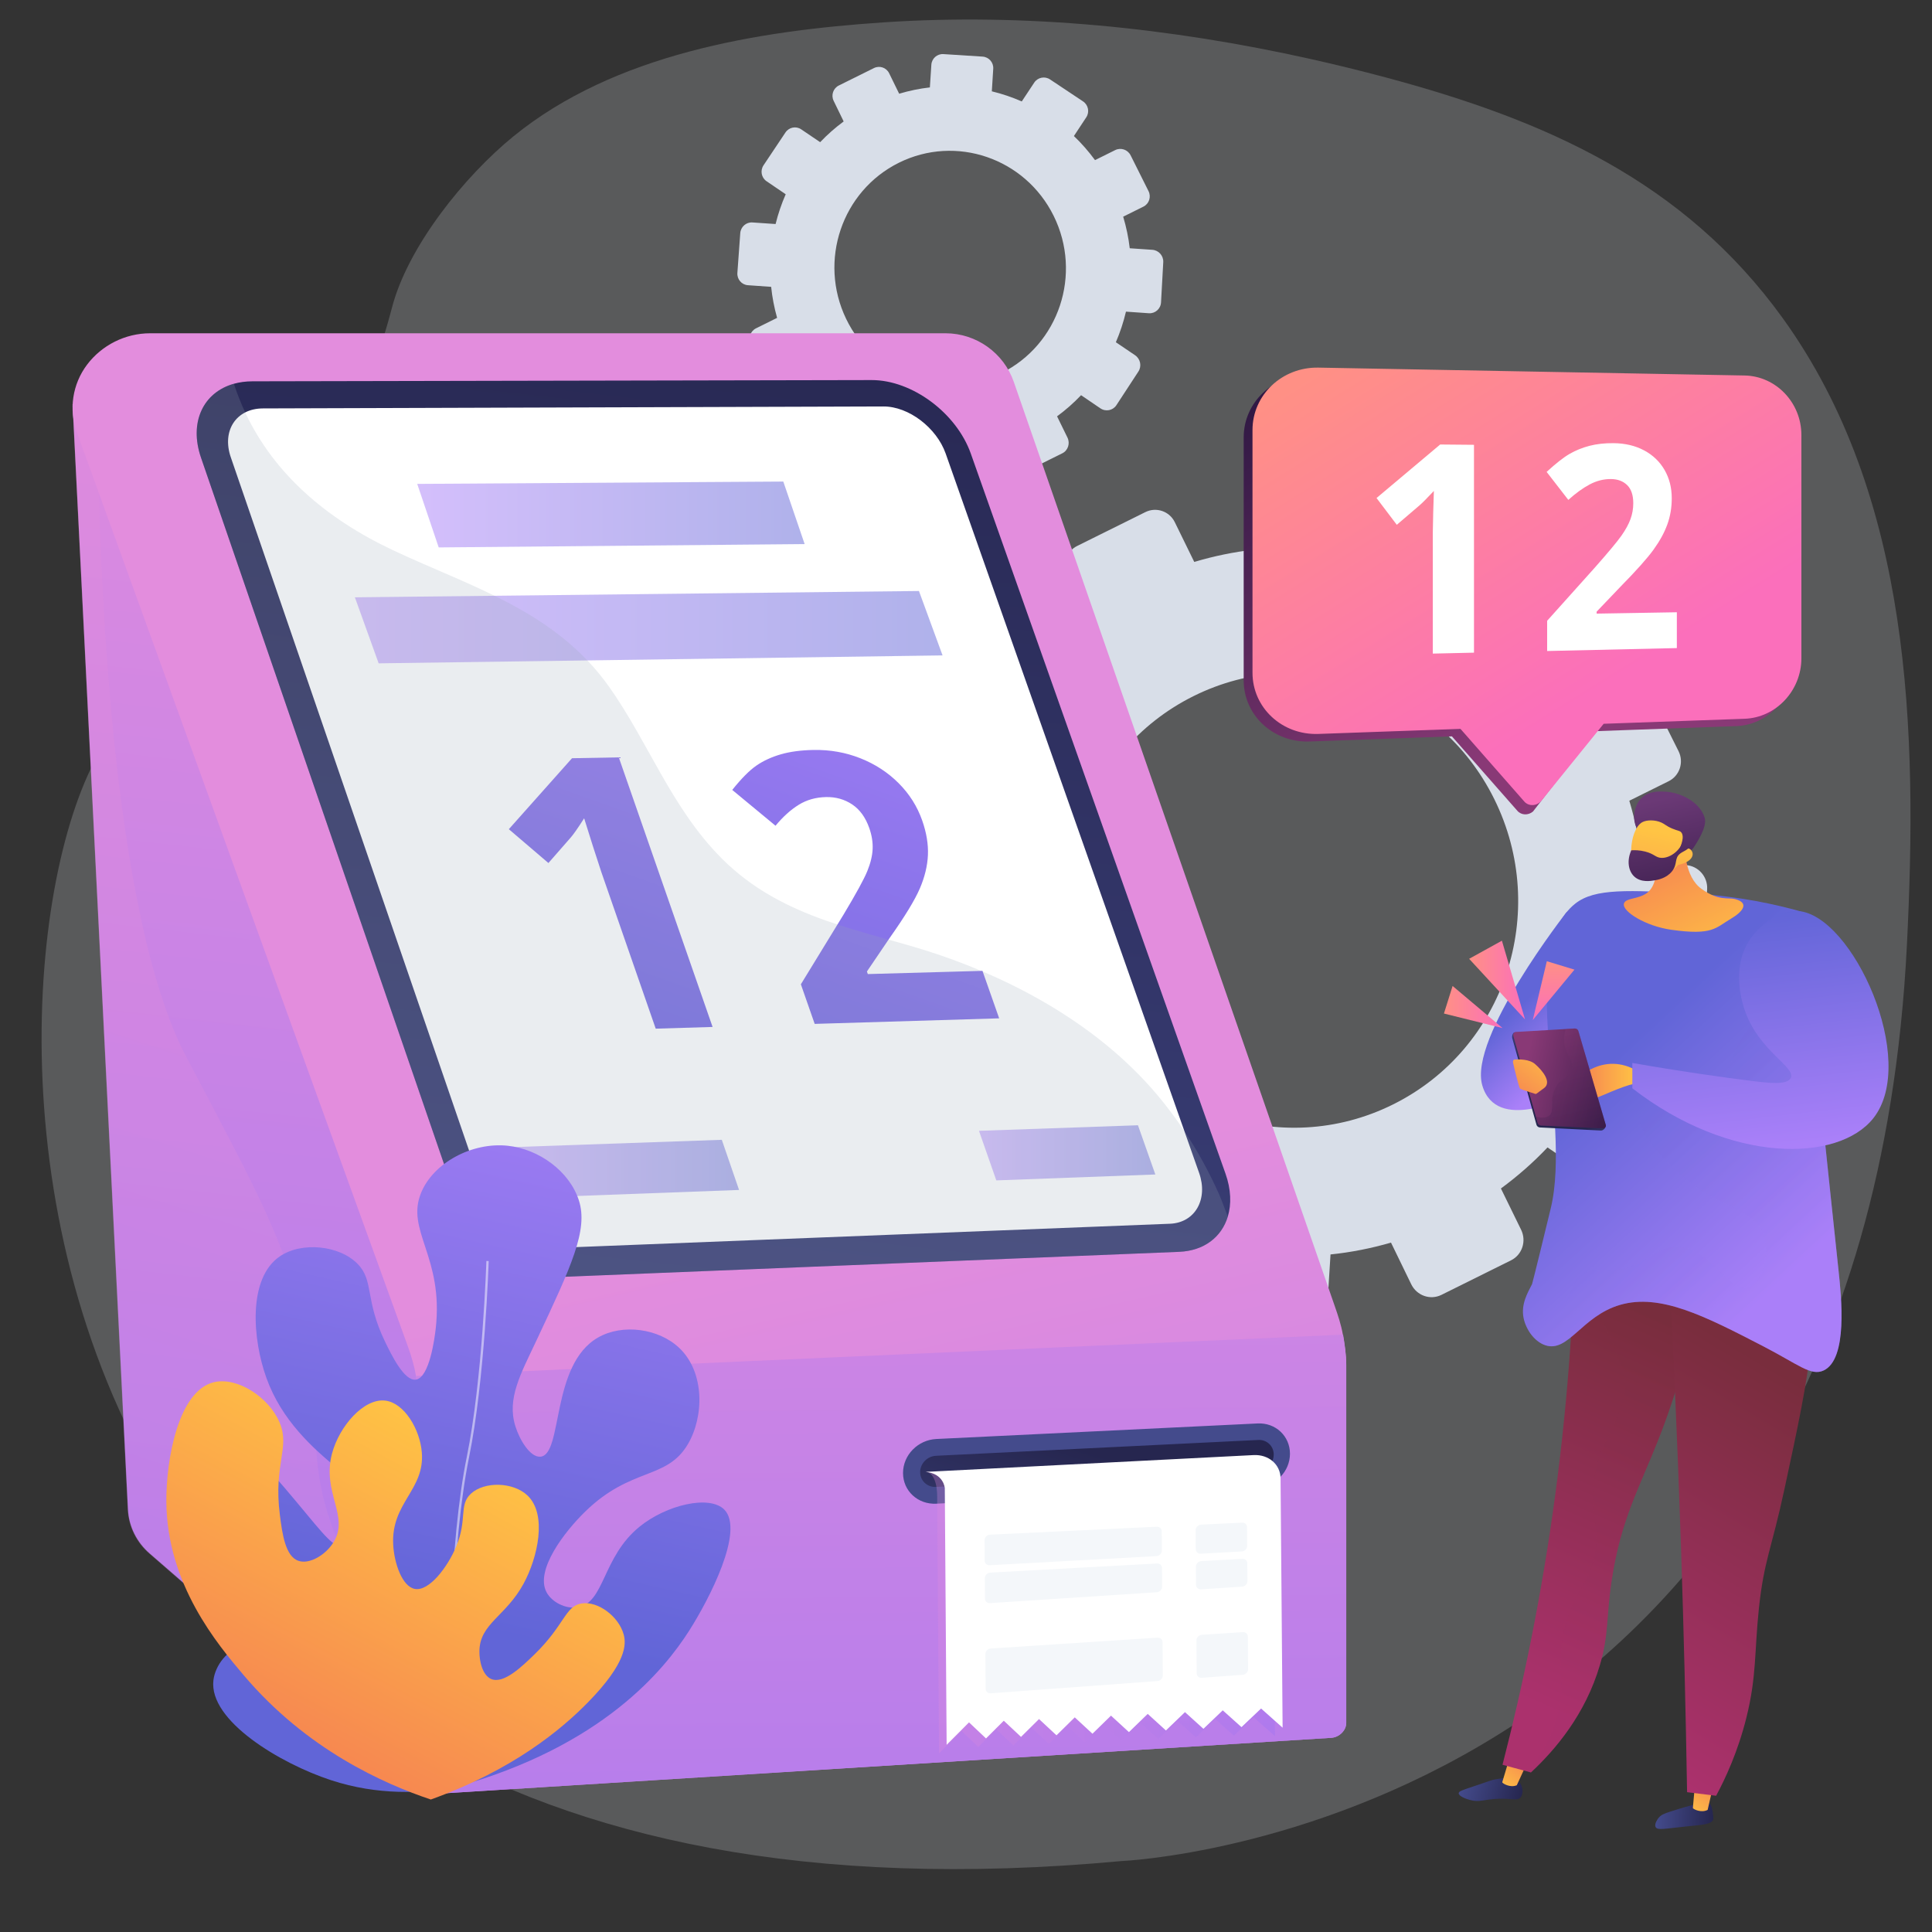
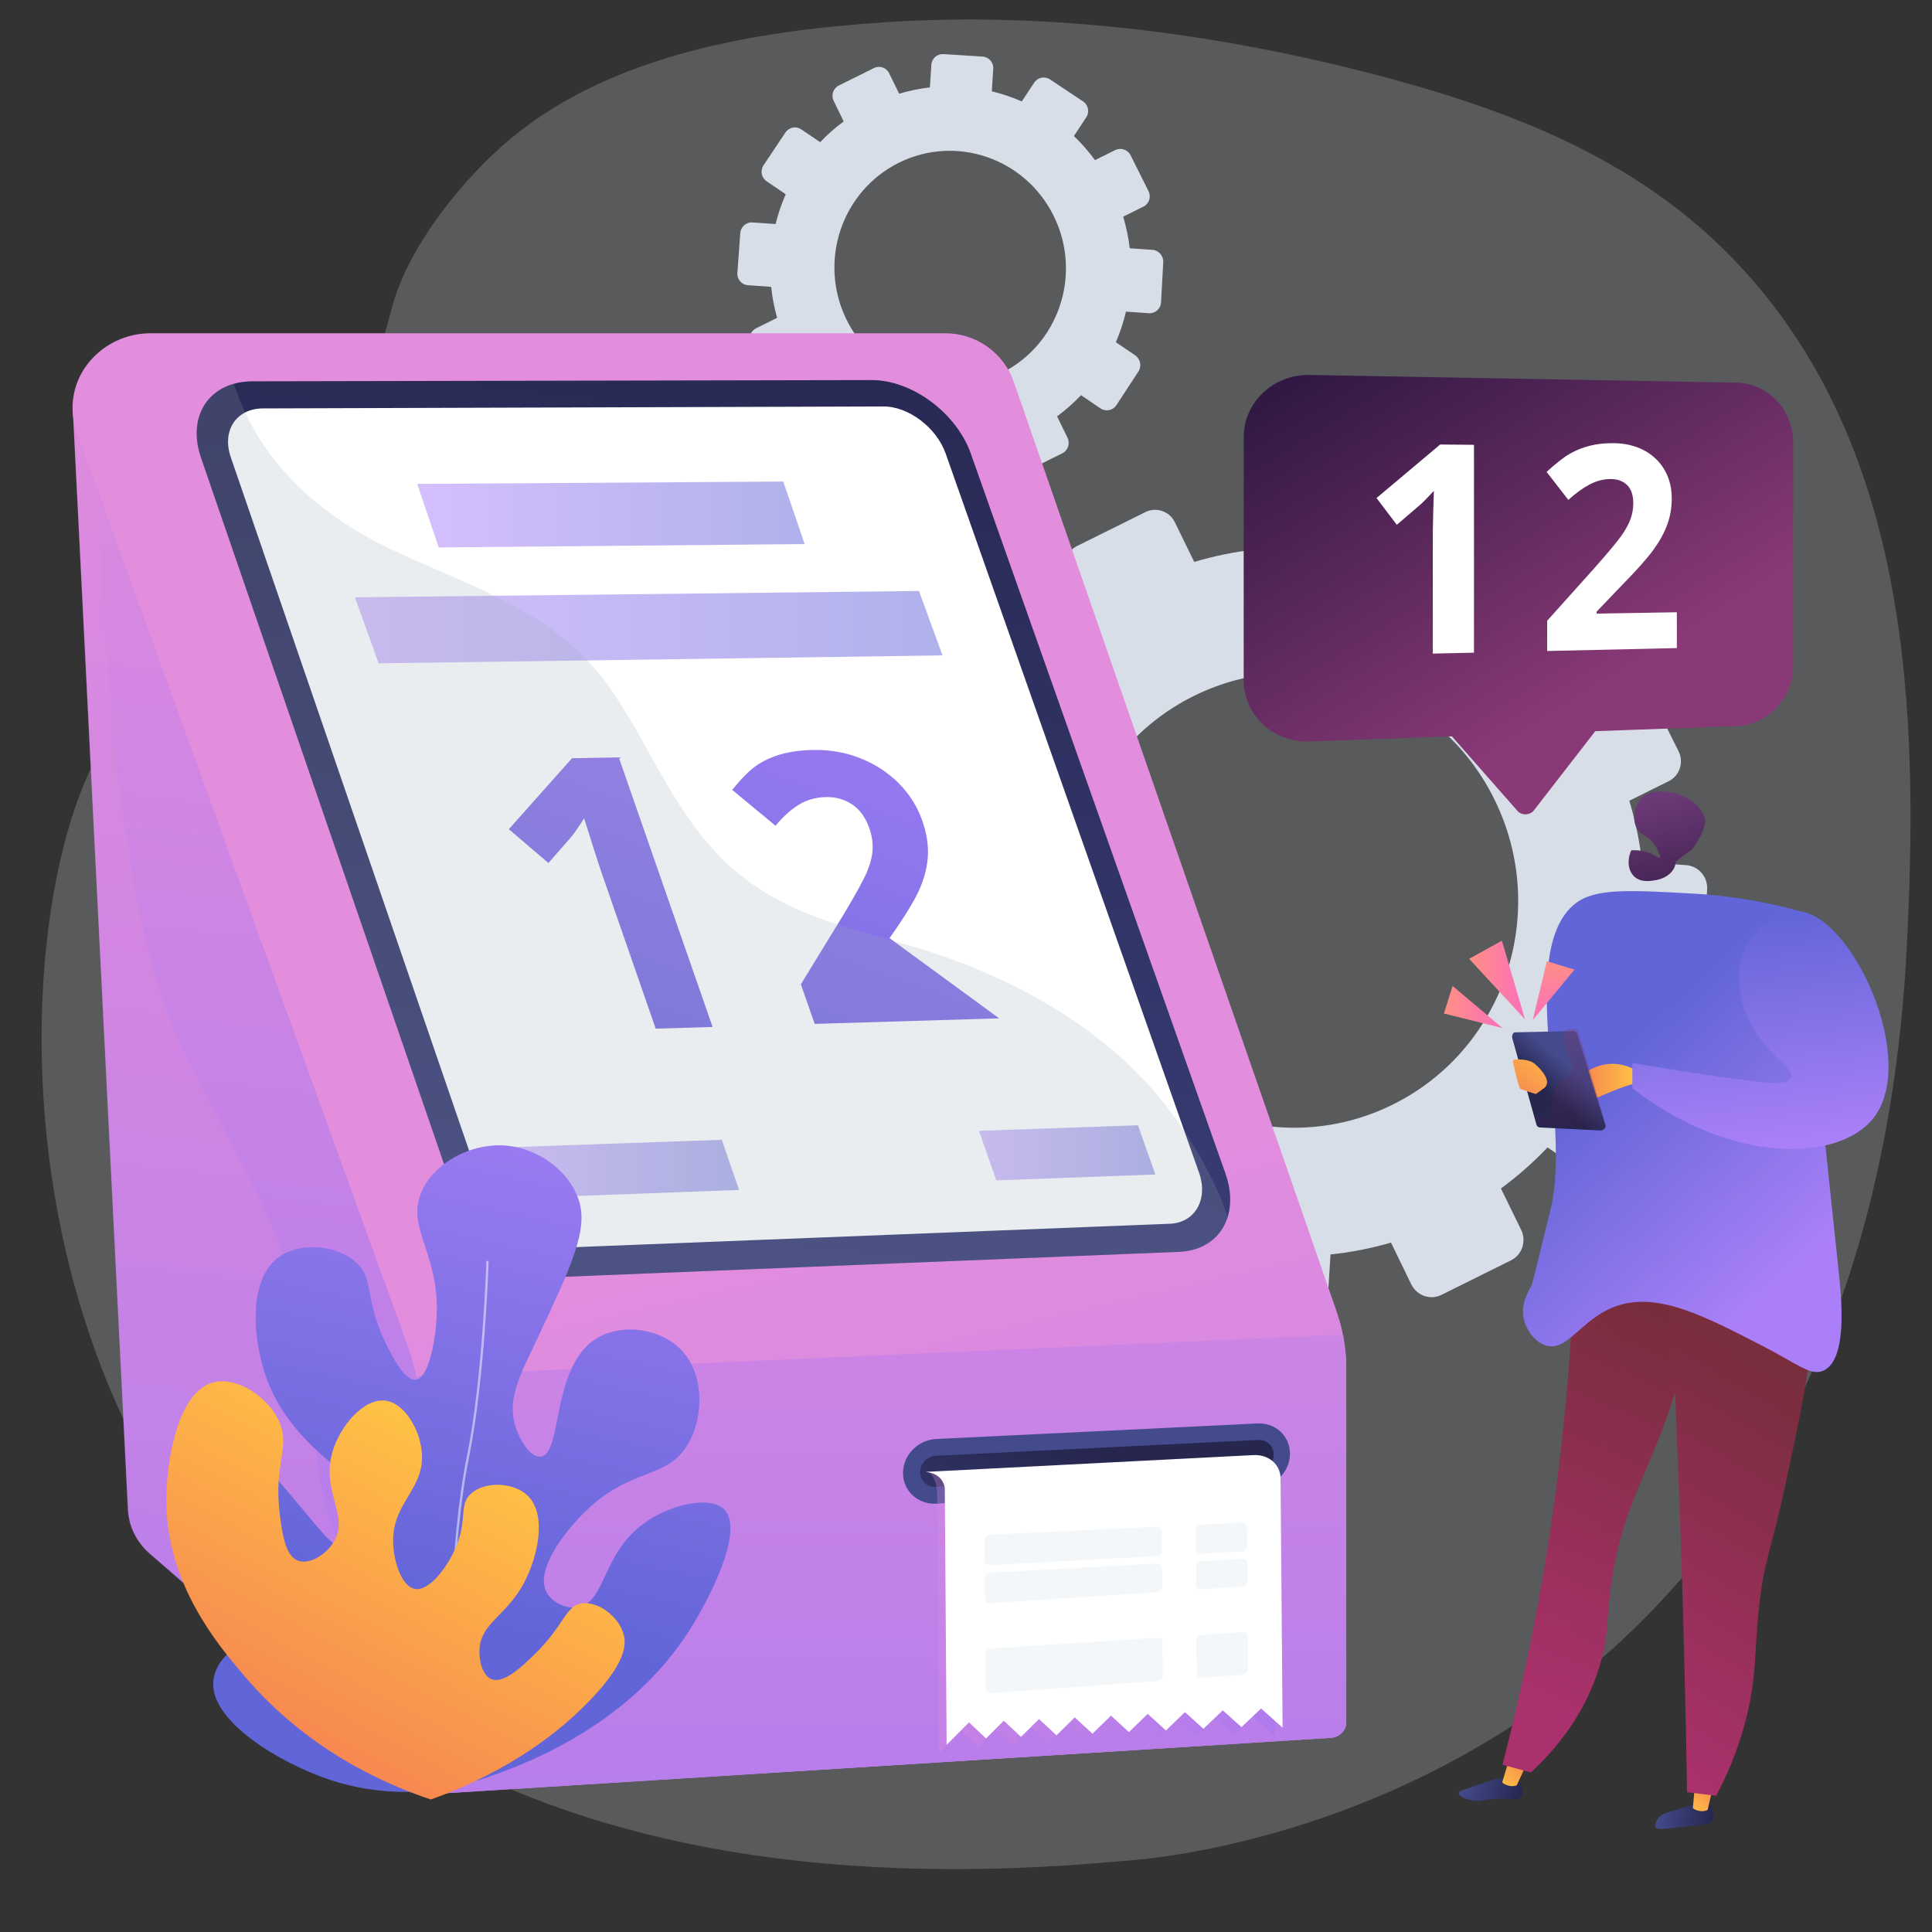
<svg xmlns="http://www.w3.org/2000/svg" xmlns:xlink="http://www.w3.org/1999/xlink" viewBox="0 0 768 768">
  <rect x="0" y="0" width="768" height="768" fill="#333333" stroke="none" />
  <defs>
    <style>.cls-1{fill:url(#linear-gradient-15);}.cls-2{fill:url(#linear-gradient-13);}.cls-3{fill:url(#linear-gradient-28);}.cls-4{fill:url(#linear-gradient-25);}.cls-5{fill:url(#linear-gradient-10);}.cls-6{fill:url(#linear-gradient-12);}.cls-7{fill:url(#linear-gradient-40);}.cls-8{fill:url(#linear-gradient-37);}.cls-9,.cls-10{fill:#fff;}.cls-11{fill:url(#linear-gradient-39);}.cls-10,.cls-12,.cls-13,.cls-14{opacity:.5;}.cls-15{fill:url(#linear-gradient-26);}.cls-12{fill:url(#linear-gradient-9);}.cls-16{fill:url(#linear-gradient-2);}.cls-16,.cls-17,.cls-18,.cls-19,.cls-20,.cls-21{mix-blend-mode:multiply;}.cls-16,.cls-17,.cls-18,.cls-20,.cls-21{opacity:.3;}.cls-22{fill:url(#linear-gradient-4);}.cls-17{fill:url(#linear-gradient-21);}.cls-23{fill:url(#linear-gradient-35);}.cls-24{fill:url(#linear-gradient-30);}.cls-25{fill:url(#linear-gradient-3);}.cls-26{fill:url(#linear-gradient-34);}.cls-27{fill:url(#linear-gradient-5);}.cls-28{fill:url(#linear-gradient-38);}.cls-29{fill:url(#linear-gradient-22);}.cls-30{fill:url(#linear-gradient-24);}.cls-31,.cls-19{opacity:.2;}.cls-31,.cls-32{fill:#f4f7fa;}.cls-33{isolation:isolate;}.cls-34{fill:url(#linear-gradient-33);}.cls-13{fill:url(#linear-gradient-8);}.cls-18{fill:url(#linear-gradient-14);}.cls-19{fill:#97a6b7;}.cls-35{fill:url(#linear-gradient-20);}.cls-20{fill:url(#linear-gradient-27);}.cls-36{fill:url(#linear-gradient-17);}.cls-37{fill:url(#linear-gradient-7);}.cls-38{fill:#d8dee8;}.cls-39{fill:url(#linear-gradient-11);}.cls-40{fill:url(#linear-gradient-19);}.cls-41{fill:url(#linear-gradient-6);}.cls-21{fill:url(#linear-gradient-29);}.cls-42{fill:url(#linear-gradient-36);}.cls-43{fill:url(#linear-gradient-32);}.cls-44{fill:url(#linear-gradient-41);}.cls-45{fill:url(#linear-gradient-16);}.cls-46{fill:url(#linear-gradient);}.cls-47{fill:url(#linear-gradient-23);}.cls-48{fill:url(#linear-gradient-31);}.cls-49{fill:url(#linear-gradient-18);}</style>
    <linearGradient id="linear-gradient" x1="139.388" y1="83.843" x2="32.546" y2="1031.816" gradientUnits="userSpaceOnUse">
      <stop offset=".004" stop-color="#e38ddd" />
      <stop offset="1" stop-color="#9571f6" />
    </linearGradient>
    <linearGradient id="linear-gradient-2" x1="108.115" y1="405.001" x2="-149.057" y2="1199.898" xlink:href="#linear-gradient" />
    <linearGradient id="linear-gradient-3" x1="312.395" y1="482.702" x2="467.3" y2="1155.216" xlink:href="#linear-gradient" />
    <linearGradient id="linear-gradient-4" x1="348.932" y1="320.924" x2="353.097" y2="1020.884" xlink:href="#linear-gradient" />
    <linearGradient id="linear-gradient-5" x1="470.198" y1="345.001" x2="442.522" y2="535.871" gradientUnits="userSpaceOnUse">
      <stop offset=".004" stop-color="#26264f" />
      <stop offset="1" stop-color="#444b8c" />
    </linearGradient>
    <linearGradient id="linear-gradient-6" x1="437.254" y1="577.976" x2="406.271" y2="673.743" xlink:href="#linear-gradient-5" />
    <linearGradient id="linear-gradient-7" x1="310.594" y1="85.168" x2="236.748" y2="740.38" xlink:href="#linear-gradient-5" />
    <linearGradient id="linear-gradient-8" x1="165.853" y1="204.517" x2="319.86" y2="204.517" gradientUnits="userSpaceOnUse">
      <stop offset="0" stop-color="#aa80f9" />
      <stop offset=".996" stop-color="#6165d7" />
    </linearGradient>
    <linearGradient id="linear-gradient-9" x1="141.076" y1="249.307" x2="374.683" y2="249.307" xlink:href="#linear-gradient-8" />
    <linearGradient id="linear-gradient-10" x1="202.883" y1="464.619" x2="293.789" y2="464.619" xlink:href="#linear-gradient-8" />
    <linearGradient id="linear-gradient-11" x1="389.157" y1="458.266" x2="459.266" y2="458.266" xlink:href="#linear-gradient-8" />
    <linearGradient id="linear-gradient-12" x1="302.62" y1="200.314" x2="197.509" y2="496.418" xlink:href="#linear-gradient-8" />
    <linearGradient id="linear-gradient-13" x1="391.377" y1="226.312" x2="285.6" y2="524.292" xlink:href="#linear-gradient-8" />
    <linearGradient id="linear-gradient-14" x1="367.954" y1="639.388" x2="506.826" y2="639.388" xlink:href="#linear-gradient" />
    <linearGradient id="linear-gradient-15" x1="-1541.614" y1="417.355" x2="-1521.64" y2="395.804" gradientTransform="translate(-913.42) rotate(-180) scale(1 -1)" xlink:href="#linear-gradient-8" />
    <linearGradient id="linear-gradient-16" x1="898.45" y1="684.977" x2="921.45" y2="684.977" gradientTransform="translate(-220.196 10.684) rotate(1.656)" gradientUnits="userSpaceOnUse">
      <stop offset="0" stop-color="#444b8c" />
      <stop offset=".996" stop-color="#26264f" />
    </linearGradient>
    <linearGradient id="linear-gradient-17" x1="1186.108" y1="574.203" x2="1196.198" y2="553.318" gradientTransform="translate(-435.589 6.483) rotate(7.036)" gradientUnits="userSpaceOnUse">
      <stop offset="0" stop-color="#ffc444" />
      <stop offset=".996" stop-color="#f36f56" />
    </linearGradient>
    <linearGradient id="linear-gradient-18" x1="1325.751" y1="340.34" x2="1350.187" y2="340.34" gradientTransform="translate(-606.894 28.381) rotate(15.373)" xlink:href="#linear-gradient-16" />
    <linearGradient id="linear-gradient-19" x1="1203.894" y1="447.568" x2="1214.198" y2="426.24" gradientTransform="translate(-495.717 34.802) rotate(11.414)" xlink:href="#linear-gradient-17" />
    <linearGradient id="linear-gradient-20" x1="-1502.617" y1="668.22" x2="-1567.793" y2="521.298" gradientTransform="translate(-913.42) rotate(-180) scale(1 -1)" gradientUnits="userSpaceOnUse">
      <stop offset="0" stop-color="#ab316d" />
      <stop offset="1" stop-color="#792d3d" />
    </linearGradient>
    <linearGradient id="linear-gradient-21" x1="-1502.617" y1="668.22" x2="-1567.793" y2="521.298" xlink:href="#linear-gradient-20" />
    <linearGradient id="linear-gradient-22" x1="-1869.283" y1="540.379" x2="-1934.458" y2="393.46" gradientTransform="translate(-1165.59 -83.106) rotate(-172.964) scale(1 -1)" xlink:href="#linear-gradient-20" />
    <linearGradient id="linear-gradient-23" x1="-1628.291" y1="503.197" x2="-1552.753" y2="421.696" gradientTransform="translate(-913.42) rotate(-180) scale(1 -1)" xlink:href="#linear-gradient-8" />
    <linearGradient id="linear-gradient-24" x1="-1564.076" y1="430.546" x2="-1534.793" y2="430.546" gradientTransform="translate(-913.42) rotate(-180) scale(1 -1)" xlink:href="#linear-gradient-17" />
    <linearGradient id="linear-gradient-25" x1="-1307.186" y1="711.387" x2="-1315.242" y2="699.947" gradientTransform="translate(-367.564 -685.028) rotate(-103.244)" xlink:href="#linear-gradient-16" />
    <linearGradient id="linear-gradient-26" x1="-1322.767" y1="732.288" x2="-1303.584" y2="693.32" gradientTransform="translate(-367.564 -685.028) rotate(-103.244)" gradientUnits="userSpaceOnUse">
      <stop offset="0" stop-color="#311944" />
      <stop offset="1" stop-color="#893976" />
    </linearGradient>
    <linearGradient id="linear-gradient-27" x1="-1333.628" y1="706.598" x2="-1291.789" y2="706.598" xlink:href="#linear-gradient-26" />
    <linearGradient id="linear-gradient-28" x1="-1530.626" y1="415.042" x2="-1508.651" y2="442.897" gradientTransform="translate(-913.42) rotate(-180) scale(1 -1)" xlink:href="#linear-gradient-17" />
    <linearGradient id="linear-gradient-29" x1="-1623.283" y1="507.838" x2="-1547.746" y2="426.337" gradientTransform="translate(-913.42) rotate(-180) scale(1 -1)" xlink:href="#linear-gradient-8" />
    <linearGradient id="linear-gradient-30" x1="-1137.039" y1="610.627" x2="-1134.377" y2="539.715" gradientTransform="translate(-604.297 279.647) rotate(156.496) scale(1 -1)" xlink:href="#linear-gradient-17" />
    <linearGradient id="linear-gradient-31" x1="2870.812" y1="-97.941" x2="2851.601" y2="-146.736" gradientTransform="translate(-2179.807 37.451) rotate(8.569)" gradientUnits="userSpaceOnUse">
      <stop offset="0" stop-color="#311944" />
      <stop offset="1" stop-color="#6b3976" />
    </linearGradient>
    <linearGradient id="linear-gradient-32" x1="-4362.081" y1="-360.455" x2="-4362.965" y2="-289.279" gradientTransform="translate(-3679.09 -229.456) rotate(-167.919) scale(1 -1)" xlink:href="#linear-gradient-17" />
    <linearGradient id="linear-gradient-33" x1="2864.942" y1="-95.605" x2="2845.712" y2="-144.447" xlink:href="#linear-gradient-31" />
    <linearGradient id="linear-gradient-34" x1="-1616.694" y1="456.277" x2="-1605.761" y2="362.849" gradientTransform="translate(-913.42) rotate(-180) scale(1 -1)" xlink:href="#linear-gradient-8" />
    <linearGradient id="linear-gradient-35" x1="547.569" y1="132.977" x2="635.82" y2="274.862" gradientTransform="matrix(1,0,0,1,0,0)" xlink:href="#linear-gradient-26" />
    <linearGradient id="linear-gradient-36" x1="550.974" y1="130.102" x2="639.184" y2="271.919" gradientUnits="userSpaceOnUse">
      <stop offset="0" stop-color="#ff9085" />
      <stop offset="1" stop-color="#fb6fbb" />
    </linearGradient>
    <linearGradient id="linear-gradient-37" x1="-2562.689" y1="1529.038" x2="-2677.309" y2="1747.752" gradientTransform="translate(2308.759 -1736.549) rotate(-15.028)" xlink:href="#linear-gradient-8" />
    <linearGradient id="linear-gradient-38" x1="-1021.104" y1="673.767" x2="-1147.961" y2="825.843" gradientTransform="translate(1045.567 -300.109) rotate(-11.736)" xlink:href="#linear-gradient-17" />
    <linearGradient id="linear-gradient-39" x1="584.003" y1="389.591" x2="606.228" y2="389.591" xlink:href="#linear-gradient-36" />
    <linearGradient id="linear-gradient-40" x1="573.986" y1="400.312" x2="597.306" y2="400.312" xlink:href="#linear-gradient-36" />
    <linearGradient id="linear-gradient-41" x1="5427.533" y1="-6499.353" x2="5450.853" y2="-6499.353" gradientTransform="translate(-5931.818 -4985.66) rotate(89.473)" xlink:href="#linear-gradient-36" />
  </defs>
  <g class="cls-33">
    <g id="Layer_1">
      <path class="cls-31" d="M520.969,23.445c-55.563-12.396-113.331-18.337-169.814-14.55-50.062,3.357-106.808,12.518-147.094,45.335-19.199,15.639-42.094,43.74-48.374,68.531-.001.003-33.056,130.492-99.164,158.454-66.11,27.962-112.019,505.188,389.312,458.584,0,0,294.455-12.212,312.184-363.971,4.283-84.974,1.89-178.39-49.418-249.442-39.318-54.448-94.406-78.657-157.708-95.597-9.889-2.646-19.87-5.1-29.924-7.343Z" />
      <path class="cls-38" d="M424.139,228.83l7.758,15.968c-6.562,4.852-12.636,10.193-18.137,15.997l-14.657-9.917c-3.999-2.706-9.432-1.616-12.137,2.433l-16.936,25.352c-2.711,4.059-1.67,9.553,2.328,12.274l14.802,10.07c-3.248,7.417-5.867,15.106-7.811,22.984l-17.891-1.224c-4.824-.33-9.022,3.37-9.377,8.265l-2.224,30.673c-.356,4.914,3.273,9.174,8.11,9.511l17.96,1.256c.818,8.012,2.361,16.022,4.592,23.953l-16.295,8.086c-4.375,2.171-6.206,7.538-4.089,11.99l13.266,27.903c2.126,4.471,7.407,6.333,11.794,4.156l16.343-8.11c4.775,6.731,10.046,12.969,15.779,18.633l-10.151,15.335c-2.738,4.135-1.671,9.759,2.383,12.563l25.404,17.56c4.07,2.813,9.592,1.73,12.33-2.42l10.141-15.369c7.417,3.391,15.114,6.116,22.996,8.16l-1.207,18.508c-.327,5.011,3.389,9.371,8.302,9.736l30.753,2.285c4.923.366,9.171-3.408,9.485-8.428l1.15-18.353c8.051-.82,16.09-2.405,24.042-4.701l8.039,16.548c2.201,4.53,7.573,6.425,11.999,4.228l27.675-13.733c4.425-2.196,6.216-7.646,4.003-12.169l-8.023-16.393c6.717-4.936,12.916-10.392,18.526-16.32l14.888,10.129c4.134,2.812,9.69,1.722,12.407-2.436l16.976-25.97c2.712-4.148,1.556-9.779-2.579-12.576l-14.822-10.029c3.284-7.622,5.887-15.528,7.797-23.616l17.641,1.234c4.93.345,9.151-3.407,9.426-8.376l1.716-31.018c.274-4.951-3.493-9.235-8.41-9.572l-17.465-1.195c-.942-8.174-2.647-16.33-5.06-24.389l15.629-7.755c4.388-2.177,6.149-7.534,3.935-11.962l-13.814-27.631c-2.204-4.409-7.537-6.221-11.911-4.051l-15.583,7.732c-4.949-6.736-10.39-12.958-16.295-18.577l9.552-14.477c2.686-4.071,1.558-9.572-2.519-12.286l-25.444-16.943c-4.061-2.704-9.528-1.608-12.213,2.449l-9.622,14.535c-7.472-3.273-15.207-5.89-23.119-7.806l1.094-17.446c.304-4.855-3.375-9.041-8.217-9.351l-30.244-1.939c-4.831-.31-9.003,3.367-9.319,8.214l-1.142,17.499c-7.944.898-15.872,2.529-23.71,4.869l-7.742-15.818c-2.13-4.352-7.373-6.134-11.71-3.982l-27.126,13.461c-4.338,2.153-6.138,7.429-4.021,11.788ZM433.794,397.175c-21.559-44.823-3.271-98.662,40.731-120.498,44.002-21.835,97.443-3.59,119.484,40.994,22.174,44.854,4.187,99.31-40.298,121.384-44.485,22.075-98.227,3.213-119.917-41.881Z" />
      <path class="cls-38" d="M331.374,40.055l3.994,8.222c-3.379,2.498-6.506,5.249-9.339,8.237l-7.547-5.106c-2.059-1.393-4.857-.832-6.25,1.253l-8.721,13.054c-1.396,2.09-.86,4.919,1.199,6.32l7.622,5.185c-1.672,3.819-3.021,7.778-4.022,11.835l-9.213-.63c-2.484-.17-4.646,1.735-4.829,4.256l-1.145,15.794c-.184,2.53,1.685,4.724,4.176,4.898l9.248.647c.421,4.126,1.216,8.25,2.365,12.334l-8.39,4.164c-2.252,1.118-3.196,3.881-2.106,6.174l6.831,14.368c1.095,2.302,3.814,3.261,6.073,2.14l8.415-4.176c2.459,3.466,5.173,6.678,8.125,9.594l-5.227,7.896c-1.41,2.129-.861,5.025,1.227,6.469l13.081,9.042c2.096,1.449,4.939.891,6.349-1.246l5.222-7.914c3.819,1.746,7.782,3.149,11.841,4.202l-.622,9.53c-.168,2.58,1.745,4.825,4.275,5.013l15.836,1.177c2.535.189,4.722-1.755,4.884-4.34l.592-9.45c4.146-.422,8.285-1.238,12.38-2.421l4.14,8.521c1.133,2.332,3.9,3.308,6.179,2.177l14.25-7.071c2.279-1.131,3.201-3.937,2.061-6.266l-4.131-8.441c3.459-2.542,6.651-5.351,9.54-8.404l7.666,5.215c2.128,1.448,4.99.887,6.389-1.254l8.741-13.372c1.396-2.136.801-5.035-1.328-6.476l-7.632-5.164c1.691-3.925,3.031-7.996,4.015-12.161l9.084.635c2.539.178,4.712-1.754,4.854-4.313l.884-15.972c.141-2.55-1.798-4.756-4.331-4.929l-8.993-.615c-.485-4.209-1.363-8.409-2.605-12.558l8.048-3.994c2.259-1.121,3.166-3.879,2.026-6.159l-7.113-14.228c-1.135-2.27-3.881-3.203-6.133-2.086l-8.024,3.982c-2.548-3.468-5.35-6.672-8.391-9.566l4.918-7.455c1.383-2.096.802-4.928-1.297-6.326l-13.101-8.724c-2.091-1.393-4.906-.828-6.289,1.261l-4.955,7.484c-3.848-1.685-7.83-3.033-11.904-4.019l.563-8.983c.157-2.5-1.738-4.655-4.231-4.815l-15.574-.999c-2.487-.16-4.636,1.734-4.798,4.229l-.588,9.011c-4.09.462-8.173,1.302-12.209,2.507l-3.986-8.145c-1.097-2.241-3.796-3.159-6.03-2.05l-13.968,6.931c-2.234,1.109-3.161,3.826-2.07,6.07ZM336.346,126.74c-11.101-23.08-1.684-50.803,20.973-62.047,22.657-11.243,50.175-1.848,61.525,21.109,11.418,23.096,2.156,51.137-20.75,62.503-22.906,11.367-50.579,1.655-61.748-21.565Z" />
      <path class="cls-46" d="M170.323,546.786v166.514l-2.5-1.735-108.29-94.022c-5.15-4.476-8.321-10.75-8.654-17.548L28.857,160.615c3.404,3.656,7.226,7.586,10.51,11.751,84.419,107.018,130.956,374.42,130.956,374.42Z" />
      <path class="cls-16" d="M167.319,711.564l-108.038-94.022c-5.151-4.476-8.195-10.75-8.528-17.548L28.794,160.615c3.404,3.656,6.754,7.586,10.038,11.751.563,50.602,4.918,190.292,35.245,247.828,37.097,70.393,49.398,90.472,51.445,152.026,1.964,58.939,40.376,66.247,41.796,139.344Z" />
      <path class="cls-25" d="M535.154,542.612v142.243c0,3.096-2.846,5.76-5.945,5.954l-356.488,22.302c-3.354.21-6.036-2.231-6.036-5.455v-148.119c0-4.237-.58-8.438-1.31-12.565-.711-4.012-1.858-7.951-3.249-11.788L30.517,171.739c-3.238-8.944-1.728-19.061,4.087-26.769,5.797-7.699,15.13-12.487,25.072-12.487h316.195c12.27,0,23.159,7.881,27.109,19.268l127.577,367.353c1.283,3.687,2.584,7.528,3.24,11.382.673,3.964,1.357,8.056,1.357,12.125Z" />
      <path class="cls-22" d="M535.154,542.612v142.243c0,3.096-2.846,5.76-5.945,5.954l-356.488,22.302c-3.354.21-6.036-2.231-6.036-5.455v-148.119c0-4.237-.58-8.438-1.31-12.565l368.525-16.428c.673,3.965,1.255,7.999,1.255,12.069Z" />
      <path class="cls-27" d="M372.201,597.742c-7.292.373-13.233-5.033-13.233-12.199s5.941-13.165,13.233-13.517l127.755-6.181c7.077-.342,12.826,4.994,12.826,12.039s-5.749,12.954-12.826,13.316l-127.755,6.543Z" />
      <path class="cls-41" d="M506.326,578.204c0,3.369-2.74,6.238-6.123,6.409l-128.123,6.468c-3.483.176-6.308-2.455-6.308-5.877h0c0-3.422,2.825-6.334,6.308-6.505l128.123-6.293c3.383-.166,6.123,2.43,6.123,5.799h0Z" />
      <path class="cls-37" d="M385.92,180.331l101.24,286.224c2.218,6.271,2.401,12.152.907,17.084-2.44,8.065-9.385,13.579-19.343,13.983l-245.527,9.973c-16.991.69-35.584-12.602-41.456-29.668L79.903,181.931c-4.855-14.112.922-25.988,13.069-29.382,2.249-.627,4.722-.968,7.388-.973l246.109-.491c16.083-.032,33.725,13.058,39.451,29.245Z" />
      <path class="cls-9" d="M375.908,180.263c-3.591-10.165-14.63-18.718-24.72-18.686l-246.672.777c-10.669.034-16.391,8.908-12.78,19.392l101.411,295.061c3.678,10.678,15.362,19.749,26.002,19.33l245.93-9.68c10.057-.396,15.251-9.838,11.594-20.186l-100.765-286.008Z" />
      <polygon class="cls-13" points="319.86 216.28 174.393 217.608 165.853 192.358 311.372 191.427 319.86 216.28" />
      <polygon class="cls-12" points="374.683 260.533 150.519 263.685 141.076 237.447 365.297 234.929 374.683 260.533" />
      <g class="cls-14">
        <polygon class="cls-5" points="293.789 473.024 209.719 476.148 202.883 456.027 286.928 453.089 293.789 473.024" />
        <polygon class="cls-39" points="459.266 466.876 396.046 469.225 389.157 449.517 452.361 447.308 459.266 466.876" />
      </g>
      <path class="cls-6" d="M283.264,408.229l-22.607.679-21.618-62.253-3.324-10.21-3.506-11.159c-2.461,3.846-4.222,6.372-5.284,7.579l-8.921,10.198-15.735-13.446,25.117-28.212,18.588-.34,37.291,107.163Z" />
-       <path class="cls-2" d="M397.184,404.807l-73.333,2.203-5.495-15.734,17.009-27.784c4.973-8.294,8.104-14.025,9.401-17.205,1.295-3.177,2.001-6.106,2.119-8.79.117-2.682-.324-5.448-1.324-8.3-1.491-4.251-3.759-7.391-6.804-9.42-3.047-2.029-6.507-3.006-10.383-2.928-4.072.082-7.697,1.106-10.874,3.072-3.181,1.968-6.253,4.741-9.217,8.321l-17.205-14.233c3.65-4.564,6.861-7.797,9.636-9.703,2.772-1.903,6.003-3.388,9.69-4.454,3.684-1.064,8.017-1.642,12.998-1.732,6.553-.119,12.756.983,18.611,3.301,5.85,2.317,10.914,5.615,15.197,9.897,4.28,4.281,7.403,9.215,9.367,14.803,1.711,4.869,2.473,9.456,2.287,13.762-.187,4.31-1.264,8.753-3.231,13.331-1.97,4.583-5.978,11.152-12.032,19.718l-8.984,13.254.357,1.021,45.575-1.273,6.635,18.871Z" />
+       <path class="cls-2" d="M397.184,404.807l-73.333,2.203-5.495-15.734,17.009-27.784c4.973-8.294,8.104-14.025,9.401-17.205,1.295-3.177,2.001-6.106,2.119-8.79.117-2.682-.324-5.448-1.324-8.3-1.491-4.251-3.759-7.391-6.804-9.42-3.047-2.029-6.507-3.006-10.383-2.928-4.072.082-7.697,1.106-10.874,3.072-3.181,1.968-6.253,4.741-9.217,8.321l-17.205-14.233c3.65-4.564,6.861-7.797,9.636-9.703,2.772-1.903,6.003-3.388,9.69-4.454,3.684-1.064,8.017-1.642,12.998-1.732,6.553-.119,12.756.983,18.611,3.301,5.85,2.317,10.914,5.615,15.197,9.897,4.28,4.281,7.403,9.215,9.367,14.803,1.711,4.869,2.473,9.456,2.287,13.762-.187,4.31-1.264,8.753-3.231,13.331-1.97,4.583-5.978,11.152-12.032,19.718Z" />
      <path class="cls-19" d="M488.067,483.639c-2.44,8.065-9.385,13.579-19.343,13.983l-245.527,9.973c-16.991.69-35.584-12.602-41.456-29.668L79.903,181.931c-4.855-14.112.922-25.988,13.069-29.382,1.345,4.128,2.934,8.112,4.754,11.943,11.238,23.562,31.439,41.478,58.441,54.202,31.14,14.68,64.567,24.063,86.05,54.446,15.582,22.043,24.648,47.925,44.522,67.949,24.688,24.866,57.246,28.58,85.934,38.258,31.447,10.611,64.139,28.479,87.158,55.671,4.112,4.863,7.865,9.9,11.276,15.073,5.291,7.993,9.774,16.304,13.538,24.74.49,1.096,1.76,4.373,3.421,8.808Z" />
      <path class="cls-18" d="M498.266,682.553l-7.787,7.406-7.447-6.683-7.677,7.351-7.341-6.638-7.57,7.296-7.238-6.593-7.465,7.243-7.137-6.55-7.362,7.19-7.038-6.507-7.261,7.138-6.942-6.464-7.163,7.087-6.847-6.422-7.066,7.037-6.754-6.381-8.899,8.919c-.024-3.3-.73-102.045-.73-102.045,0,0,.269-9.43-4.588-9.838l127.357-3.29c5.977-.301,10.658,3.738,10.703,9.263l.813,99.103-8.56-7.623Z" />
      <path class="cls-9" d="M501.297,679.159l-7.787,7.406-7.447-6.683-7.677,7.351-7.341-6.638-7.57,7.296-7.238-6.593-7.465,7.243-7.137-6.55-7.362,7.19-7.038-6.507-7.261,7.138-6.942-6.464-7.163,7.087-6.847-6.422-7.066,7.037-6.754-6.381-8.899,8.919c-.024-3.3-.73-102.045-.73-102.045,0,0-.406-5.795-7.619-6.444l130.387-6.683c5.977-.3,10.658,3.738,10.703,9.263l.813,99.103-8.56-7.623Z" />
      <path class="cls-32" d="M493.742,630.723l-16.322,1.065c-1.097.072-1.968-.709-1.976-1.771l-.053-7.242c-.008-1.141.976-2.156,2.155-2.22l16.323-.891c1.089-.059,1.946.718,1.954,1.773l.052,7.066c.008,1.133-.962,2.143-2.133,2.219Z" />
      <path class="cls-32" d="M493.615,616.725l-16.323.892c-1.088.059-1.945-.718-1.953-1.772l-.056-7.562c-.009-1.147.986-2.165,2.17-2.221l16.324-.777c1.082-.051,1.931.724,1.939,1.773l.055,7.447c.009,1.141-.977,2.157-2.156,2.221Z" />
      <path class="cls-32" d="M496.038,650.571l.096,12.963c.008,1.126-.951,2.131-2.114,2.217l-16.322,1.198c-1.105.081-1.987-.702-1.994-1.771l-.097-13.102c-.008-1.132.962-2.142,2.132-2.218l16.323-1.06c1.098-.071,1.969.71,1.977,1.772Z" />
      <path class="cls-32" d="M459.84,632.936l-66.321,4.329c-1.094.071-1.962-.708-1.97-1.769l-.059-8.146c-.008-1.139.974-2.152,2.148-2.217l66.326-3.619c1.087-.059,1.944.718,1.952,1.772l.055,7.432c.008,1.132-.961,2.142-2.13,2.218Z" />
      <path class="cls-32" d="M459.711,618.577l-66.325,3.623c-1.085.059-1.939-.717-1.947-1.769l-.059-8.156c-.008-1.145.983-2.162,2.163-2.218l66.328-3.158c1.081-.051,1.929.724,1.936,1.772l.057,7.687c.008,1.141-.976,2.155-2.154,2.22Z" />
      <path class="cls-32" d="M462.132,652.771l.097,13.254c.008,1.125-.95,2.13-2.112,2.215l-66.319,4.87c-1.102.081-1.981-.701-1.988-1.769l-.101-13.82c-.008-1.131.959-2.139,2.126-2.214l66.323-4.308c1.097-.071,1.967.709,1.975,1.771Z" />
-       <path class="cls-1" d="M630.24,361.041l-7.455,1.491s-39.135,49.944-33.544,68.953c5.591,19.009,33.544,4.473,33.544,4.473l7.455-74.916Z" />
      <path class="cls-45" d="M679.357,716.647c1.258,1.022,1.489,3.575,1.64,5.244.068.746.101,1.119.018,1.382-.608,1.921-4.333,2.123-10.174,2.72-9.231.943-11.978,1.67-12.7.296-.677-1.287.961-3.395,1.146-3.628.992-1.249,2.209-1.704,4.563-2.478,4.355-1.433,7.298-2.218,8.189-2.456,5.563-1.485,6.493-1.751,7.319-1.08Z" />
      <path class="cls-36" d="M673.867,708.215l-.924,10.519c.262.508,3.389,2.032,5.872.725l2.373-10.34-7.322-.904Z" />
      <path class="cls-49" d="M603.878,708.269c1.508,1.665,1.851,4.73.54,6.24-1.289,1.485-3.226.371-8.721.535-5.886.176-7.423,1.566-11.423.463-1.616-.447-4.47-1.53-4.415-2.684.038-.811,1.491-1.23,6.344-2.856,6.888-2.307,6.858-2.433,8.321-2.676,3.674-.609,7.363-1.22,9.354.978Z" />
      <path class="cls-40" d="M600.107,698.668l-2.952,9.82c.223.527,3.224,2.284,5.8,1.171l4.384-9.531-7.232-1.46Z" />
      <path class="cls-35" d="M626.337,483.596c-.423,33.003-2.675,70.11-8.079,110.425-5.34,39.845-12.825,75.847-20.989,107.506,3.767,1.014,7.533,2.027,11.299,3.04,9.556-8.91,21.61-22.937,27.427-42.758,3.61-12.302,2.407-18.624,4.697-33.756,3.646-24.093,11.031-36.716,18.665-56.144,6.859-17.458,14.968-43.081,19.315-77.329-17.445-3.661-34.891-7.323-52.336-10.984Z" />
      <path class="cls-17" d="M623.531,642.07c3.78-10.442,8.382-13.658,10.436-24.599,1.792-9.543-.668-12.643-.746-22.363-.153-19.37,9.467-25.786,12.672-41.744,1.738-8.651-9.625-30.495-20.049-49.367.244-6.958.407-13.766.492-20.4,17.445,3.661,34.89,7.322,52.336,10.984-4.347,34.248-12.456,59.871-19.315,77.329-7.633,19.428-15.019,32.051-18.665,56.144-2.29,15.132-1.087,21.454-4.697,33.756-5.817,19.821-17.871,33.848-27.427,42.758-.356-.096-.712-.191-1.067-.287,9.633-12.555,12.624-23.219,13.048-31.647.439-8.713-1.741-17.516,2.982-30.563Z" />
      <path class="cls-29" d="M662.608,487.474c2.305,41.974,4.201,84.729,5.638,128.241,1.078,32.651,1.87,64.889,2.396,96.702,3.847.475,7.695.95,11.543,1.425,3.717-6.922,8.655-17.504,12.038-31.067,4.109-16.473,3.157-26.256,4.959-43.329,2.022-19.149,4.958-23.321,10.16-47.477,10.557-49.024,15.836-73.536,4.059-88.784-3.823-4.95-15.808-17.367-50.793-15.711Z" />
      <path class="cls-47" d="M715.89,362.326c-9.952-2.799-24.537-6.072-42.4-7.081-26.337-1.489-39.511-2.147-47.242,3.907-23.978,18.777-1.254,85.893-9.799,121.159-7.189,29.673-7.454,30.19-7.454,30.19-1.7,3.317-4.454,7.927-3.354,13.418.864,4.319,4.132,9.281,8.572,10.809,9.227,3.175,14.516-11.579,29.817-16.027,15.994-4.65,33.889,4.588,56.517,16.268,14.4,7.434,19.317,12.175,24.363,9.822,9.716-4.53,7.048-29.367,5.963-39.508-4.309-40.297-9.159-87.477-14.983-142.957Z" />
      <path class="cls-30" d="M649.808,430.739c.696-.155,1.937-4.787-1.118-6.15-13.79-6.15-24.463,6.026-25.89,9.773l-1.427,3.747s6.849.535,11.096-.892c4.247-1.427,11.676-5.215,17.339-6.478Z" />
      <path class="cls-4" d="M612.129,448.178l24.262,1.224c.93.047,2.04-1.104,1.811-1.887l-11.334-36.675c-.178-.61-.799-1.017-1.49-.979l-23.268.51c-.758.045-1.174,1.538-.968,2.276l9.641,34.487c.159.568.732,1.014,1.345,1.045Z" />
-       <path class="cls-15" d="M612.568,447.396l24.396,1.145c.935.044,1.58-.625,1.351-1.409l-10.898-37.31c-.179-.612-.803-1.018-1.498-.977l-23.301,1.378c-.762.045-1.275.779-1.068,1.519l9.667,34.609c.159.57.735,1.016,1.351,1.045Z" />
      <path class="cls-20" d="M624.884,425.15c-.722,3.393-3.774,2.662-6.264,6.769-3.161,5.214-.132,9.818-3.029,11.727-.884.583-2.378.933-5.066.23l.692,2.476c.159.57.735,1.016,1.351,1.045l24.396,1.145c.935.044,1.58-.625,1.351-1.409l-10.898-37.31c-.179-.612-.803-1.018-1.498-.977l-3.5.207c-.411,1.282-.705,2.762-.673,4.401.11,5.626,3.985,7.723,3.138,11.698Z" />
      <path class="cls-3" d="M601.451,422.411c-.137-.587.153-1.191.589-1.222,1.775-.128,5.893-.18,8.166,1.789,2.953,2.559,6.771,7.227,3.556,9.583l-3.003,2.2c-.138.101-.288.132-.44.086-1.067-.332-5.558-1.741-6.048-2.091-.447-.318-2.159-7.505-2.821-10.344Z" />
      <path class="cls-21" d="M621.668,520.564c2.602-4.511,2.493-11.322,8.2-14.536,3.327-1.874,5.921-.998,10.436-1.118,13.458-.359,16.035-8.826,25.345-9.318,14.419-.762,21.345,18.853,29.445,16.027,5.288-1.845,8.692-12.421,5.963-20.5-3.804-11.262-16.84-9.719-33.917-24.972-7.305-6.525-17.787-18.3-14.909-23.481,3.023-5.442,17.367,2.543,27.954-5.591,6.178-4.746,5.389-10.612,10.436-21.245,2.735-5.762,12.749-20.742,27.644-30.842,4.788,45.796,8.9,85.604,12.61,120.295,1.084,10.141,3.753,34.978-5.963,39.508-5.046,2.353-9.963-2.388-24.363-9.822-22.628-11.681-40.522-20.918-56.517-16.268-15.301,4.448-20.59,19.201-29.817,16.027-2.882-.992-5.256-3.436-6.814-6.207,8.229-1.48,12.307-4.559,14.268-7.957Z" />
-       <path class="cls-24" d="M669.722,335.199c-.017,2.003-.105,13.246,6.611,18.109,6.777,4.907,10.705,3.427,13.245,4.057,5.89,1.46,3.462,4.923-1.529,7.855-6.07,3.566-7.119,6.718-23.711,4.376-10.155-1.433-19.394-7.226-18.827-10.269.571-3.062,8.232-1.211,11.255-6.75,2.103-3.853,2.228-9.532-.558-14.062,2.699-5.057,10.816,1.74,13.514-3.317Z" />
      <path class="cls-48" d="M650.648,329.221c-1.908-3.498-1.246-9.018,1.996-12.093,2.791-2.645,6.553-2.528,8.806-2.459,6.527.202,14.232,4.072,16.181,10.393,1.155,3.746-3.525,10.489-4.283,11.714-.858,1.384-2.093,1.721-3.331,2.682-1.716,1.332-4.408,3.455-8.817,7.019-.117-1.26-.345-2.832-.818-4.57-.182-.669-.925-3.285-2.296-5.566-2.745-4.571-5.629-3.806-7.438-7.121Z" />
-       <path class="cls-43" d="M667.134,343.807s-5.237,6.302-13.557,4.521c-7.45-1.595-6.072-18.625-.742-21.498,1.778-.958,5.061-.983,7.564.133,1.478.659,1.906,1.376,4.342,2.405,2.247.95,2.945.788,3.563,1.484.773.872,1.152,2.787-1.046,7.502,1.649-1.242,3.453-1.546,4.589-.791.181.121.646.548.858,1.123.768,2.081-1.353,4.283-5.571,5.122Z" />
      <path class="cls-34" d="M668.792,329.893c-.403.217.508,1.734.308,3.661-.385,3.742-4.805,7.652-8.7,7.466-2.303-.11-2.725-1.57-6.42-2.518-2.287-.587-4.264-.576-5.52-.488-1.778,3.905-1.266,8.133,1.182,10.42,2.636,2.462,6.566,1.781,8.209,1.496,1.099-.191,4.62-.794,6.829-3.617,2.301-2.942.79-5.141,3.208-7.004,1.22-.94,2.68-1.21,4.345-3.131.452-.522.772-.996.973-1.316-1.639-2.342-3.832-5.284-4.414-4.969Z" />
      <path class="cls-26" d="M695.466,373.714c4.021-6.1,12.023-12.085,19.381-11.554,21.49,1.551,47.98,59.441,29.817,82.371-13.865,17.503-56.697,18.353-95.788-11.927v-10.063c19.236,3.364,35.183,5.598,46.962,7.082,7.346.925,14.665,1.759,16.027-1.118,2.061-4.354-12.653-10.582-18.263-26.836-.773-2.24-5.692-16.493,1.863-27.954Z" />
      <path class="cls-23" d="M690.227,152.102l-169.619-3.052c-14.421-.259-26.224,10.849-26.224,24.815v96.55c0,13.966,11.804,24.861,26.224,24.34l56.549-2.041,26.02,29.596c1.561,1.776,4.292,1.899,6.214.283h0l24.753-31.936,56.083-2.024c12.532-.452,22.601-11.228,22.601-24.072v-88.798c0-12.844-10.068-23.438-22.601-23.663Z" />
-       <path class="cls-42" d="M693.504,149.267l-169.422-3.134c-14.403-.266-26.193,10.83-26.193,24.787v96.493c0,13.957,11.79,24.852,26.193,24.34l56.483-2.011,25.358,28.873c1.796,2.045,5.058,1.854,6.882-.401l24.681-30.498,56.018-1.994c12.518-.446,22.575-11.21,22.575-24.047v-88.747c0-12.837-10.057-23.429-22.575-23.661Z" />
      <path class="cls-9" d="M585.932,259.444l-16.372.37v-48.112l.16-7.905.267-8.643c-2.739,2.917-4.645,4.832-5.716,5.744l-9.024,7.72-8.056-10.644,25.299-21.276,13.443.123v82.624Z" />
      <path class="cls-9" d="M666.574,257.622l-51.559,1.165v-12.015l18.756-20.918c5.5-6.217,9.082-10.509,10.761-12.895,1.675-2.382,2.881-4.584,3.617-6.609.735-2.023,1.103-4.119,1.103-6.288,0-3.234-.81-5.644-2.433-7.231-1.625-1.588-3.797-2.389-6.52-2.4-2.864-.011-5.649.698-8.355,2.131-2.713,1.436-5.55,3.487-8.513,6.156l-8.621-11.128c3.702-3.404,6.761-5.799,9.184-7.193,2.417-1.39,5.051-2.451,7.9-3.185,2.842-.731,6.014-1.08,9.516-1.046,4.597.044,8.644,1.002,12.146,2.869,3.492,1.863,6.195,4.446,8.116,7.751,1.917,3.3,2.875,7.068,2.875,11.306,0,3.691-.586,7.153-1.759,10.391-1.174,3.241-2.996,6.571-5.466,9.993-2.476,3.429-6.85,8.334-13.141,14.733l-9.496,9.937v.776l31.89-.54v14.238Z" />
      <path class="cls-8" d="M180.886,710.473c-13.184,2.441-30.663,3.287-49.297-2.821-20.161-6.609-48.685-23.656-46.752-39.741.722-6.005,5.743-12.329,11.371-13.366,8.314-1.531,12.297,9.52,29.731,18.022,3.222,1.571,19.88,9.696,25.531,3.935,2.809-2.864,2.332-8.583.675-12.584-4.846-11.697-20.15-9.585-37.904-18.891-18.001-9.434-36.26-29.419-33.597-46.959,1.53-10.079,10.068-20.008,17.475-19.849,3.166.068,5.671,1.967,19.753,18.831,11.559,13.841,14.422,18.012,19.541,18.244,5.269.239,12.298-3.723,13.883-9.276,4.128-14.463-33.103-24.187-45.394-58.263-5.508-15.27-7.497-39.56,5.318-48.321,8.664-5.923,23.665-4.456,30.946,2.996,6.564,6.718,2.767,14.117,10.925,30.977,2.475,5.116,7.569,15.645,12.19,15.028,5.425-.724,7.491-16.446,7.921-20.256,3.24-28.68-12.041-38.879-5.8-54.054,4.866-11.833,20.132-20.16,34.395-18.671,12.481,1.303,24.564,10.159,28.308,21.694,3.81,11.736-3.019,26.27-16.677,55.337-6.477,13.785-11.992,23.404-8.565,34.457,1.671,5.388,5.885,12.467,9.973,12.119,9.021-.767,3.954-36.561,22.916-47.389,9.705-5.542,24.125-3.641,32.353,4.24,10.081,9.656,9.788,27.256,3.319,38.206-8.44,14.287-22.47,8.917-40.781,26.745-8.123,7.909-20.093,23.307-15.37,32.115,2.056,3.835,7.421,6.691,12.272,5.962,10.873-1.635,9.716-19.863,24.64-32.019,10.752-8.758,27.811-12.702,33.676-6.887,8.28,8.21-5.919,35.705-14,48.339-9.77,15.274-34.273,45.842-92.974,62.097Z" />
      <path class="cls-10" d="M185.195,703.374c-9.47-28.465-6.127-92.52.335-124.112,6.323-30.913,7.797-77.529,7.811-77.996l.918.028c-.015.468-1.49,47.162-7.829,78.152-6.442,31.494-9.786,95.316-.364,123.638l-.871.29Z" />
      <path class="cls-28" d="M247.914,649.699c-1.967-7.147-10.252-13.389-16.806-12.284-6.474,1.091-6.663,8.575-18.576,20.168-4.895,4.763-12.267,11.938-17.232,9.86-3.48-1.457-4.787-7.045-4.731-11.085.152-11.009,10.467-13.754,17.577-26.851,5.554-10.231,9.498-27.414,1.566-35.003-5.663-5.418-17.154-5.728-22.553-.709-4.84,4.5-1.302,10.044-5.775,20.871-3.389,8.2-10.801,18.044-16.517,16.948-5.016-.962-8.188-10.245-8.566-17.631-.851-16.649,12.595-21.698,11.382-36.614-.758-9.315-7-19.613-14.436-20.591-8.565-1.126-18.413,10.15-21.29,21.125-4.046,15.434,7.118,24.854.58,35.248-3.165,5.032-9.524,8.775-13.871,7.314-5.205-1.749-6.437-10.593-7.407-18.184-2.621-20.515,4.147-26.611-.092-36.759-4.204-10.065-16.776-18.23-26.022-16.099-14.371,3.313-19.14,31.131-19.022,47.535.235,32.912,20.403,56.742,30.729,68.943,25.059,29.61,55.685,43.177,74.41,49.436,32.74-11.774,52.027-27.933,62.616-38.788,15.129-15.508,15.128-22.879,14.035-26.851Z" />
      <polygon class="cls-11" points="606.228 405.242 597.032 373.94 584.003 381.139 606.228 405.242" />
      <polygon class="cls-7" points="597.306 408.686 577.429 391.939 573.986 402.895 597.306 408.686" />
      <polygon class="cls-44" points="609.31 405.476 625.872 385.445 614.885 382.103 609.31 405.476" />
    </g>
  </g>
</svg>